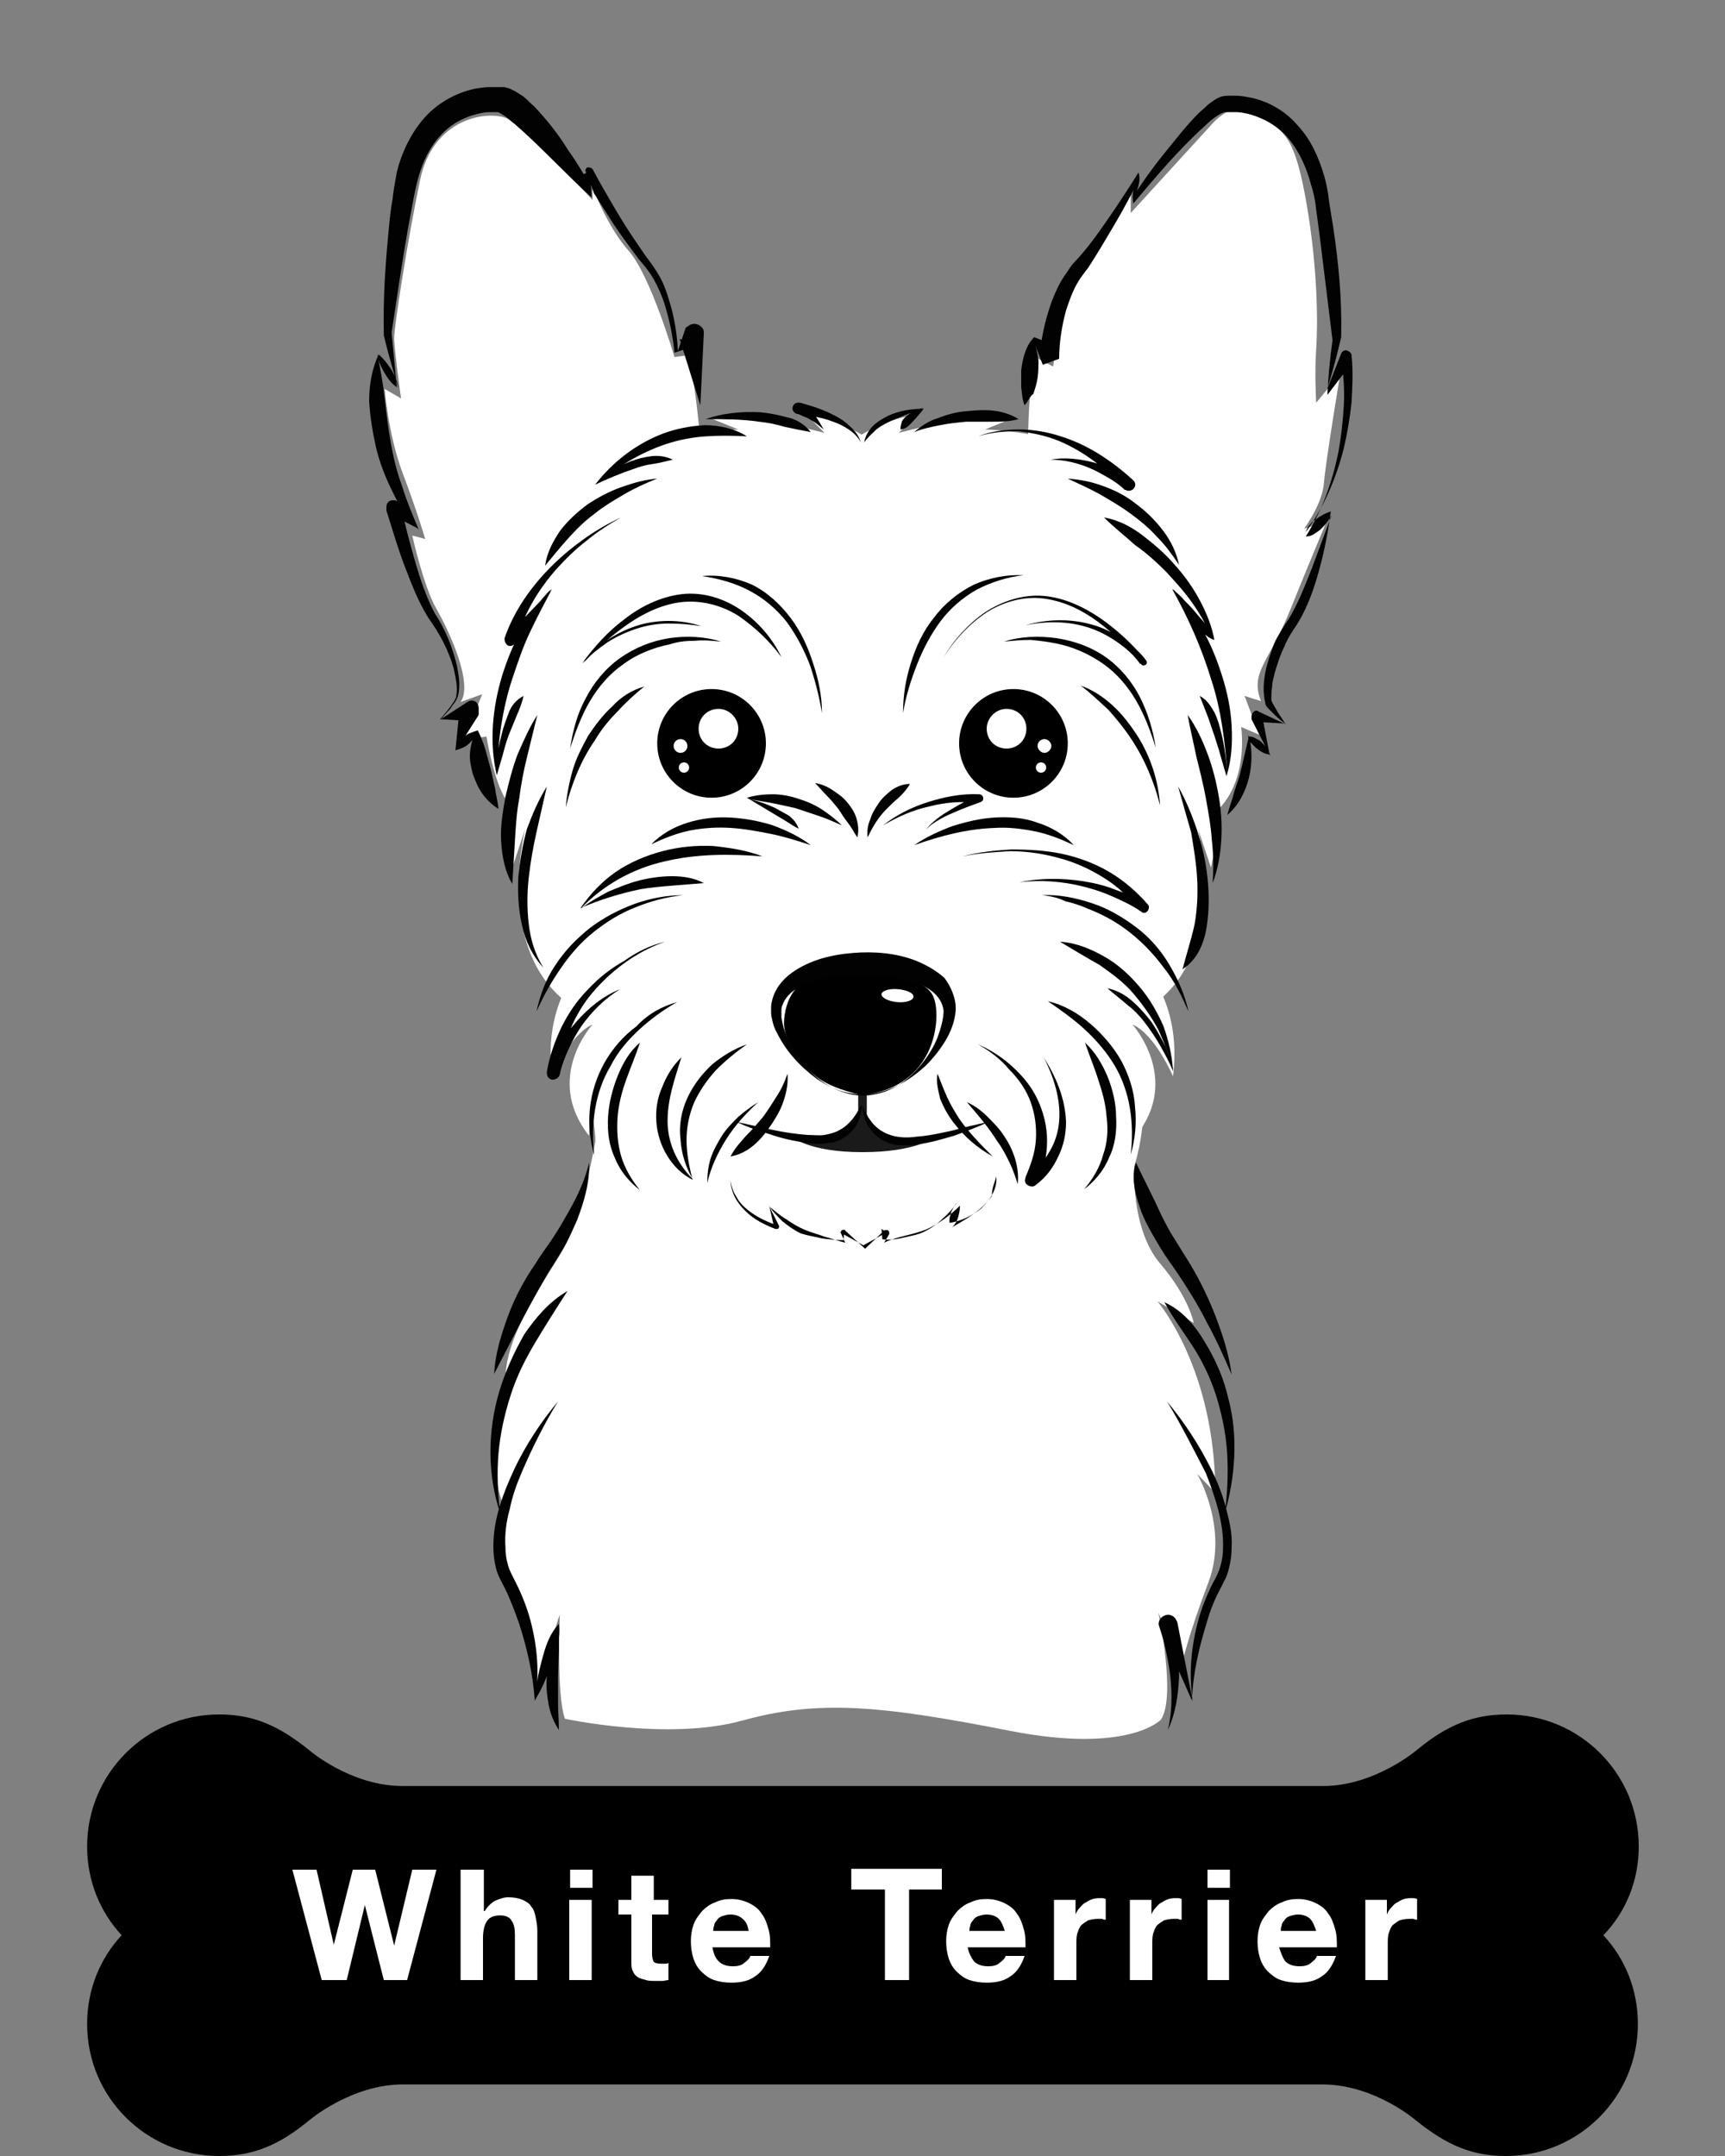
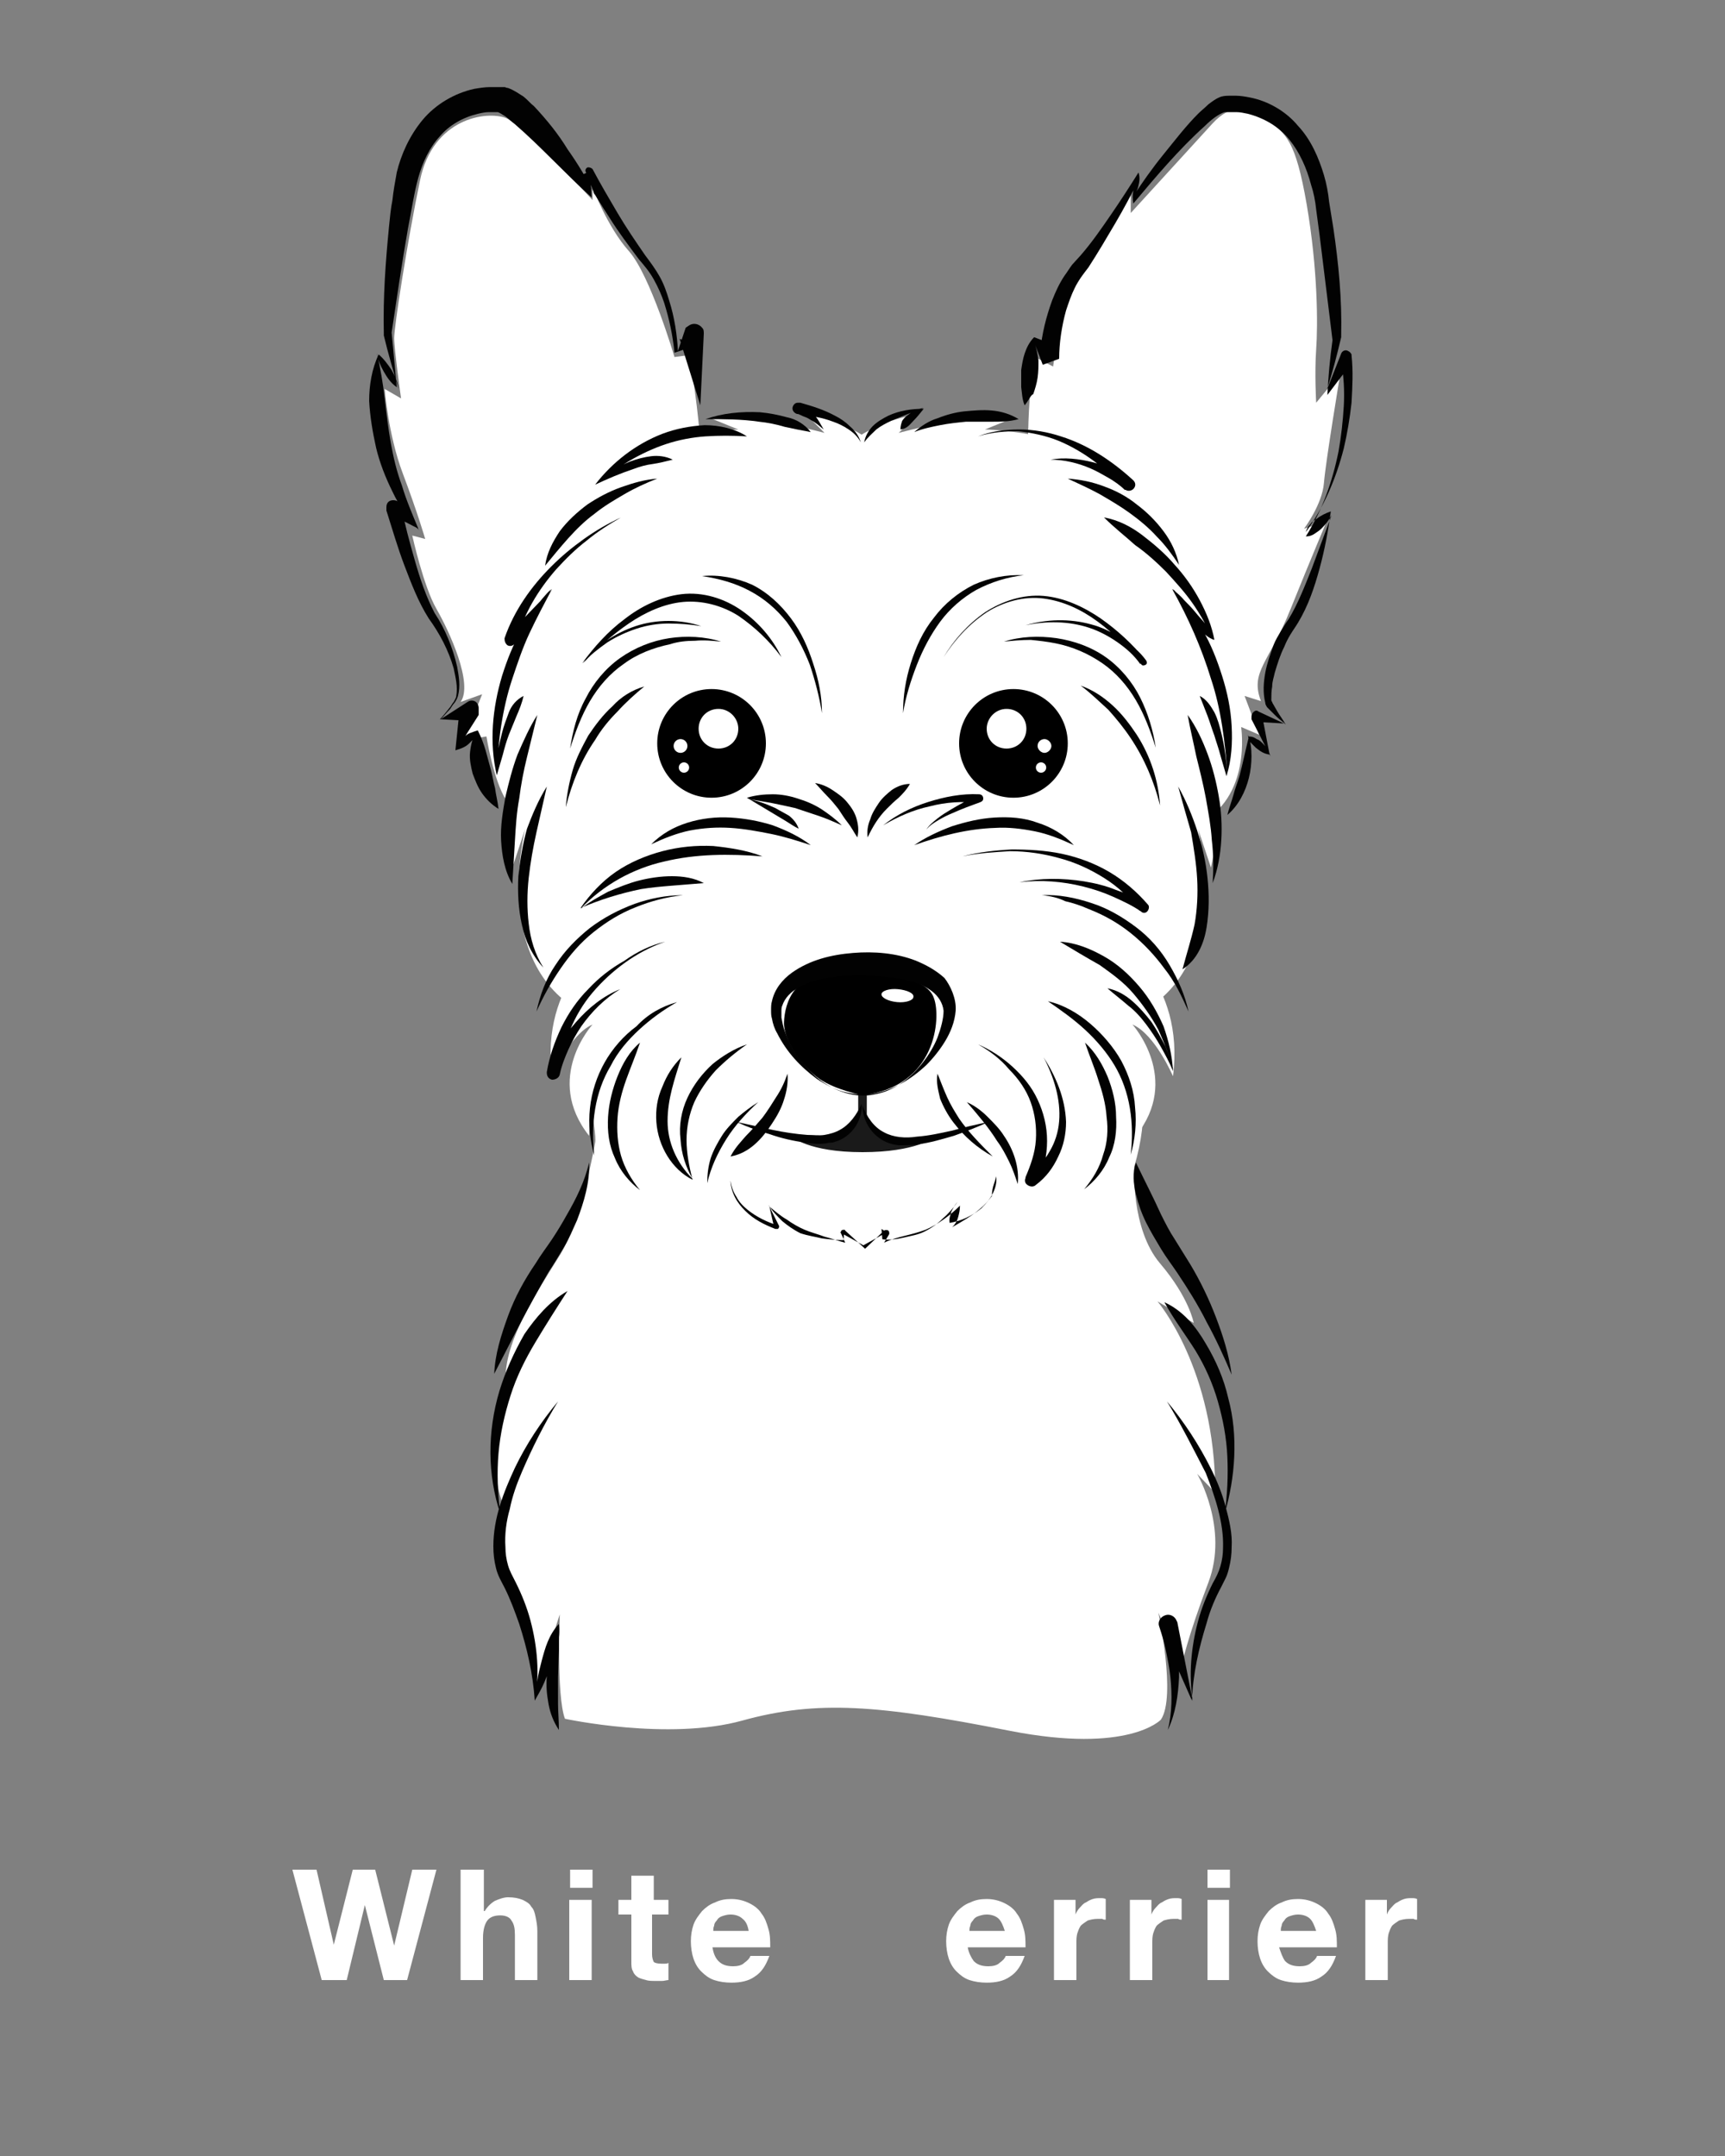
<svg xmlns="http://www.w3.org/2000/svg" version="1.1" id="Layer_1" x="0px" y="0px" viewBox="0 0 200 250" style="enable-background:new 0 0 200 250;" xml:space="preserve">
  <rect x="0" y="0" width="200" height="250" fill="#808080" stroke="none" />
  <style type="text/css">
	.st0{fill:#FFFFFF;}
	.st1{fill:#1A1A1A;}
	.st2{fill:#020202;}
</style>
  <g>
    <g>
      <g>
        <path class="st0" d="M65.5,199.3c-1-2.7-0.6-12.1-0.6-12.1l-2.8,8.7c0,0-0.2-8.5-2.5-12.4c-2.4-3.9-1-8.4-1-8.4     c-2.7-5.7,0.1-14.4,0.1-14.4c-0.7-4.6,3.7-11.1,6.3-15.3c2.5-4.2,4-12.9,4-12.9c0.3-1.3-1.8-8.2,1-13.8h58.2     c0,0,6.9,4.5,3.3,16.6c0,0-0.4,7.2,3,11.2s3.9,6.9,3.9,6.9l-4.2-2.5c0,0,6.7,7.8,6.7,22.2l-2.1-2.2c0,0,3.7,6.3,1.3,12.6     s-3.1,9.6-3.1,9.6l-2.7-6.1c0,0,2.1,9.7,0.3,12.4c0,0-3.7,4-17.5,1.3c-15.2-3-22.3-3.6-31-1.2C77.5,201.9,65.5,199.3,65.5,199.3z     " />
        <g>
          <path class="st0" d="M119.2,50.9c0,0,0-5.7,0.8-9.5l2.1,1.1c0,0,0.8-6.1,2.6-9.3c1.9-3.2,6.4-10.6,6.4-10.6v2.1      c0,0,7.4-8.1,9.5-10.4s4.3-2.1,6.4-0.4c2.1,1.7,3.2,2.3,4.5,9.8c1.3,7.6,1.3,14,1.1,16.8s0,6.2,0,6.2l2.8-3.4      c0,0-1.7,10.2-1.9,12.7s-2.3,5.3-2.3,5.3l2.6-0.8c0,0-1.7,4-4.2,10.2s-4.7,7.2-3.4,10.6l-1.9-0.6l1.7,4.5l-2.1-0.9      c0,0,1.3,8.3-5.1,11.3L119.2,50.9z" />
          <path class="st0" d="M81.2,51.2c0,0-0.6-7.6-1.5-10l-1.5,0.2c0,0-2.8-9.5-5.3-12.3s-4.2-7.4-4.2-7.4v1.5c0,0-7.8-8.5-10-9.5      c-2.3-0.9-8.5,0-10,7.2s-3,17-3,18.3s0.8,7,0.8,7l-1.9-1.1c0,0,0.4,5.3,2.1,9.8c1.7,4.5,2.6,7.6,2.6,7.6l-1.5-0.4      c0,0,1.3,5.9,2.8,8.5s4.3,8.7,2.8,10.8l2.5-0.9l-2.1,5.3l2.6-0.4c0,0,0.8,5.1,2.3,7.4s5.3,6.8,5.3,6.8L81.2,51.2z" />
          <path class="st0" d="M83.7,126c0,0-1.9,11.8,5.8,15.5l-0.7-2.5c0,0,3.7,3.6,8.7,4.2l-0.7-2l3.1,2.6l3.1-2.4l-0.4,1.5      c0,0,4.7-0.3,8.4-3.8l-0.4,1.9c0,0,6.3-1.2,5.6-15.5L83.7,126z" />
          <path class="st0" d="M137.6,71.5l3.2,2.5c-1.7-5.1-11.2-12.9-11.2-12.9l6.8,3.6c-2.6-8.9-14.6-11.3-14.6-11.3      c3.2-0.6,6.4,1.1,6.4,1.1c-3.6-4.5-14-4.7-14-4.7l3.2-1.3c-4.2-0.8-13.2,1.7-13.2,1.7l2.1-2.1c-3.4,0.4-6.4,2.3-6.4,2.3      s-3-1.9-6.4-2.3l2.1,2.1c0,0-9.1-2.5-13.2-1.7l3.2,1.3c0,0-10.4,0.2-14,4.7c0,0,3.2-1.7,6.4-1.1c0,0-11.9,2.5-14.6,11.3l6.8-3.6      c0,0-9.5,7.8-11.2,12.9l3.2-2.5c0,0-4.9,11.5-4.5,17l3.6-6.6c0,0-3.8,10.4-1.9,18.7l1.5-4.5c0,0-4.2,16.1,7.2,21.6H100h31.7      c11.3-5.5,7.2-21.6,7.2-21.6l1.5,4.5c1.9-8.3-1.9-18.7-1.9-18.7l3.6,6.6C142.5,83,137.6,71.5,137.6,71.5z" />
          <path class="st0" d="M129.6,108.9c3.4,1.3,7.2,5.9,7.2,5.9c-5.3-12.3-17.2-12.7-17.2-12.7c6.4-1.1,12.7,2.6,12.7,2.6      c-5.3-7.9-18.7-6.1-18.7-6.1c3.2-1.9,9.8-1.7,9.8-1.7c-7-5.9-16.8-0.4-16.8-0.4c1.3-2.5,6.4-4.2,6.4-4.2      c-4.9-0.4-9.6,2.3-9.6,2.3l2.8-3c-3.8,1.3-6.2,5.5-6.2,5.5s-2.4-4.2-6.2-5.5l2.8,3c0,0-4.7-2.6-9.6-2.3c0,0,5.1,1.7,6.4,4.2      c0,0-9.8-5.5-16.8,0.4c0,0,6.6-0.2,9.8,1.7c0,0-13.4-1.9-18.7,6.1c0,0,6.2-3.8,12.7-2.6c0,0-11.9,0.4-17.2,12.7      c0,0,3.8-4.5,7.2-5.9c0,0-7.8,4.9-6.4,15.9c0,0,2.1-4.9,4.7-6c0,0-5.7,6.2-0.4,12.9c0,0,0-7.2,4.3-9.8c0,0-5.3,11,1.1,15.3      c0,0-2.1-7.8,2.1-11.7c0,0-3.6,6.4,1.7,9.8c0,0-1.9-5.5,0.9-8.5c0,0-2.3,7.2,1.7,10c0,0,0.6-3.8,1.9-5.1c0,0-0.6,3.2,0,4.3      c0,0,7.6-3.4,9.1-9.5c0,0-1.5,6.6-2.8,7.6c0,0,9-7.6,11.7-7.1c2.6-0.6,11.7,7.1,11.7,7.1c-1.3-0.9-2.8-7.6-2.8-7.6      c1.5,6.1,9.1,9.5,9.1,9.5c0.6-1.1,0-4.3,0-4.3c1.3,1.3,1.9,5.1,1.9,5.1c4-2.8,1.7-10,1.7-10c2.8,3,0.9,8.5,0.9,8.5      c5.3-3.4,1.7-9.8,1.7-9.8c4.2,4,2.1,11.7,2.1,11.7c6.4-4.3,1.1-15.3,1.1-15.3c4.3,2.6,4.3,9.8,4.3,9.8      c5.3-6.6-0.4-12.9-0.4-12.9c2.6,1.1,4.7,6,4.7,6C137.4,113.8,129.6,108.9,129.6,108.9z" />
          <path class="st1" d="M99.5,126.9v2.5c0,0-1.5,4.1-7.7,2.4c0,0,1.9,1.8,8.2,1.8c6.2,0,8.3-1.7,8.3-1.7s-5.7,2.1-7.8-2.4v-2.7      L99.5,126.9z" />
          <path d="M100,127c0,0-3.1-0.6-5-1.9s-4.2-4.4-4.1-6.6s1.1-5.9,6.8-5.8c5.7,0.1,9.9,0.8,10.6,3.1C109.1,118,108.6,126,100,127z" />
          <path class="st0" d="M105.9,115.6c0,0.4-0.9,0.7-1.9,0.6s-1.8-0.5-1.8-0.9s0.9-0.7,1.9-0.6C105.2,114.8,106,115.2,105.9,115.6z" />
        </g>
      </g>
      <g>
        <g>
          <g>
            <circle cx="82.5" cy="86.2" r="6.3" />
            <path class="st0" d="M85.6,84.5c0,1.3-1,2.3-2.3,2.3s-2.3-1-2.3-2.3s1-2.3,2.3-2.3S85.6,83.3,85.6,84.5z" />
            <circle class="st0" cx="78.9" cy="86.5" r="0.8" />
            <circle class="st0" cx="79.3" cy="89" r="0.6" />
          </g>
          <g>
            <path class="st2" d="M110.8,117.2c-0.1,1.3-0.6,2.5-1.2,3.5s-1.4,2-2.2,2.8c-1.7,1.6-3.8,2.9-6.1,3.3c-1.1,0.2-2.3,0.1-3.5-0.2       c-1.1-0.3-2.2-0.9-3.1-1.5c-1.9-1.4-3.5-3.1-4.6-5.3c-0.3-0.5-0.5-1.1-0.6-1.7c-0.1-0.3-0.1-0.6-0.1-1c0-0.3,0-0.7,0.1-1       c0.3-1.4,1.2-2.5,2.3-3.3c2.1-1.5,4.6-2.1,7.1-2.3c2.4-0.2,5,0,7.3,0.9c1.2,0.5,2.3,1.1,3.3,2       C110.2,114.3,110.9,115.8,110.8,117.2L110.8,117.2z M109.4,117.2c-0.1-0.9-0.6-1.7-1.4-2.3c-0.8-0.6-1.8-1-2.8-1.2       c-1-0.3-2.1-0.4-3.2-0.5c-0.5,0-1.1-0.1-1.6-0.1h-0.8c-0.3,0-0.5,0-0.8,0c-2.2,0.1-4.4,0.4-6.2,1.4c-0.9,0.5-1.6,1.2-1.9,2.1       c-0.1,0.2-0.1,0.4-0.1,0.7c0,0.2,0,0.5,0,0.7c0.1,0.5,0.2,1.1,0.4,1.6c0.4,1.1,0.9,2.1,1.6,3s1.4,1.8,2.3,2.5       c1.8,1.4,4.2,2.3,6.5,1.8c2.3-0.4,4.2-1.9,5.6-3.7c0.7-0.9,1.3-1.9,1.7-2.9C109.1,119.2,109.4,118.1,109.4,117.2L109.4,117.2z" />
            <path class="st2" d="M97.6,95.7c-0.9-0.4-1.8-0.8-2.7-1.1c-0.9-0.3-1.8-0.6-2.7-0.9c-0.9-0.2-1.8-0.4-2.8-0.6l-2.9-0.5l0,0l0,0       c1.2,0.2,2.3,0.6,3.4,1.1c0.5,0.3,1.1,0.6,1.6,0.9c0.5,0.4,0.9,0.9,1.1,1.5l0,0l0,0c-0.6-0.3-1-0.6-1.5-0.9s-1-0.6-1.5-0.9       c-1-0.6-2-1.2-3-1.8l0,0l0,0l0,0c1-0.3,2-0.4,3-0.4s2,0.2,2.9,0.5c1,0.3,1.9,0.7,2.7,1.2C96.1,94.4,96.9,95,97.6,95.7       L97.6,95.7L97.6,95.7z" />
            <path class="st2" d="M94,98c-1.5-0.5-3.1-1-4.6-1.3s-3.1-0.6-4.7-0.7s-3.1,0-4.7,0.3c-1.5,0.3-3,0.9-4.5,1.6l0,0l0,0       c1.2-1.2,2.6-2,4.2-2.5s3.3-0.7,5-0.6s3.3,0.4,4.9,0.9C91.2,96.3,92.7,97,94,98L94,98L94,98z" />
            <path class="st2" d="M88.4,99.3C84.5,99,80.7,99,77,99.9c-1.8,0.4-3.6,1.1-5.2,2s-3.2,2.1-4.5,3.5l0,0l0,0c1-0.8,2.1-1.4,3.2-2       c1.2-0.5,2.4-1,3.6-1.3s2.5-0.5,3.8-0.5s2.6,0.2,3.7,0.8l0,0l0,0c-1.3,0.1-2.5,0.2-3.7,0.3c-1.2,0.1-2.4,0.2-3.6,0.4       c-2.4,0.5-4.7,1.2-7,2.2l0,0l0,0l0,0c1.1-1.6,2.5-3.1,4.1-4.2s3.5-1.9,5.4-2.4s3.9-0.7,5.9-0.6C84.6,98.3,86.6,98.6,88.4,99.3       L88.4,99.3L88.4,99.3z" />
            <path class="st2" d="M79.2,103.8c-1.9,0.2-3.8,0.7-5.5,1.4c-1.8,0.7-3.4,1.7-4.9,2.9c-1.5,1.2-2.7,2.6-3.8,4.2       c-1.1,1.6-2,3.2-2.8,5l0,0l0,0c0.4-1.9,1.1-3.8,2.2-5.4c1.1-1.7,2.5-3.1,4-4.3c1.6-1.2,3.3-2.1,5.2-2.8       C75.3,104.2,77.2,103.8,79.2,103.8L79.2,103.8L79.2,103.8z" />
            <path class="st2" d="M77.1,109.2c-1.7,0.6-3.2,1.4-4.6,2.4s-2.7,2.2-3.8,3.5c-2.2,2.6-3.5,5.9-3.8,9.3l0,0l-1.4-0.3       c0.4-1.1,0.9-2,1.4-3c0.5-0.9,1.2-1.8,1.9-2.6c1.4-1.6,3.1-3,5.1-3.8l0,0l0,0c-1.8,1.1-3.3,2.6-4.5,4.3       c-0.6,0.9-1.1,1.8-1.5,2.7c-0.4,0.9-0.8,1.9-1,2.9c-0.1,0.4-0.5,0.6-0.9,0.6c-0.4-0.1-0.6-0.4-0.6-0.8v-0.1l0,0       c0.3-1.8,0.9-3.5,1.7-5.2c0.8-1.6,1.8-3.1,3.1-4.4c1.2-1.3,2.6-2.4,4.2-3.3C73.8,110.4,75.4,109.6,77.1,109.2L77.1,109.2       L77.1,109.2z" />
            <path class="st2" d="M78.5,116.2c-1.6,0.9-3.1,2-4.4,3.2s-2.5,2.6-3.3,4.2c-0.9,1.5-1.5,3.2-1.8,5s-0.3,3.6-0.1,5.4l0,0l0,0       c-0.5-1.8-0.7-3.6-0.5-5.5c0.2-1.9,0.8-3.7,1.7-5.3c0.9-1.6,2.2-3.1,3.7-4.2C75.1,117.6,76.7,116.7,78.5,116.2       C78.5,116.1,78.5,116.1,78.5,116.2C78.5,116.1,78.5,116.2,78.5,116.2z" />
            <path class="st2" d="M86.6,121.1c-1.3,0.9-2.5,1.9-3.6,3c-1,1.1-1.9,2.4-2.5,3.7c-0.6,1.4-0.9,2.9-0.9,4.4s0.3,3.1,0.7,4.6l0,0       l0,0l0,0c-2.4-1.2-4-3.9-4.2-6.7c-0.1-1.4,0.1-2.8,0.7-4.1c0.5-1.3,1.2-2.4,2.2-3.4l0,0l0,0c-0.4,1.3-0.8,2.5-1.1,3.7       c-0.3,1.2-0.5,2.4-0.5,3.7c0,2.4,1,4.8,2.9,6.7l0,0l0,0c-0.8-1.4-1.3-2.9-1.4-4.6c-0.2-1.6,0.1-3.3,0.8-4.8       c0.7-1.5,1.7-2.8,2.9-3.9C83.7,122.5,85.1,121.6,86.6,121.1L86.6,121.1L86.6,121.1z" />
            <path class="st2" d="M91.3,124.5c0.1,1-0.1,2.1-0.4,3c-0.3,1-0.8,1.9-1.4,2.8c-0.6,0.9-1.2,1.7-2,2.4s-1.7,1.2-2.8,1.4l0,0l0,0       c0.5-1,1.2-1.7,1.8-2.4c0.7-0.7,1.3-1.4,1.9-2.1c0.6-0.8,1.1-1.6,1.6-2.4C90.6,126.3,91,125.4,91.3,124.5L91.3,124.5       L91.3,124.5z" />
            <path class="st2" d="M87.9,127.8c-1.4,1.3-2.7,2.7-3.7,4.3s-1.8,3.3-2.2,5.1l0,0l0,0c0-1,0.1-1.9,0.4-2.9       c0.3-0.9,0.8-1.8,1.3-2.6s1.2-1.5,1.9-2.2C86.3,128.9,87.1,128.3,87.9,127.8L87.9,127.8L87.9,127.8z" />
            <path class="st2" d="M74.2,120.9c-0.5,1.5-1.1,2.9-1.6,4.3s-0.9,2.9-1,4.4s0,3,0.4,4.4s1.2,2.8,2.2,4l0,0l0,0       c-1.2-0.9-2.3-2.2-2.9-3.7c-0.7-1.5-0.9-3.1-0.8-4.8c0.1-1.6,0.5-3.2,1.1-4.7C72.2,123.3,73,121.9,74.2,120.9L74.2,120.9       L74.2,120.9z" />
            <path class="st2" d="M99.4,97.1c-0.4-0.6-0.7-1.2-1.1-1.7s-0.7-1-1.1-1.6c-0.4-0.5-0.8-1-1.3-1.5s-0.9-1-1.4-1.5l0,0l0,0       c0.7,0.1,1.4,0.4,2,0.8s1.2,0.8,1.7,1.4s0.9,1.2,1.1,1.9C99.5,95.6,99.6,96.3,99.4,97.1L99.4,97.1L99.4,97.1z" />
            <path class="st2" d="M95.3,82.7c-0.3-1.9-0.8-3.8-1.4-5.6c-0.7-1.8-1.6-3.5-2.7-5c-1.2-1.5-2.6-2.7-4.3-3.6       c-1.7-0.9-3.5-1.4-5.5-1.7l0,0l0,0c1.9-0.2,4,0.2,5.8,1c1.8,0.9,3.3,2.3,4.5,3.9s2,3.4,2.6,5.3C94.9,78.8,95.3,80.7,95.3,82.7       L95.3,82.7L95.3,82.7z" />
            <path class="st2" d="M90.6,76.2c-1.4-1.9-3.1-3.5-5-4.8c-1.9-1.2-4.2-1.8-6.4-1.6C77,70,74.8,71,72.9,72.3s-3.7,2.9-5.3,4.6       l0,0l0,0l0,0c0.7-1,1.7-1.9,2.7-2.6s2.2-1.3,3.4-1.7c1.2-0.4,2.5-0.6,3.8-0.6s2.6,0.2,3.8,0.6l0,0l0,0       c-1.3-0.2-2.5-0.3-3.8-0.3c-1.2,0-2.5,0.2-3.7,0.6s-2.3,0.9-3.4,1.6c-1,0.7-2,1.5-2.9,2.4l0,0l0,0c1.4-1.9,3-3.7,4.9-5.1       c1.9-1.5,4.2-2.6,6.6-2.9c2.5-0.3,5,0.5,7,1.9C88,72.2,89.6,74.1,90.6,76.2L90.6,76.2L90.6,76.2z" />
            <path class="st2" d="M83.6,74.4c-1-0.1-2-0.2-3-0.1c-1,0-2,0.1-2.9,0.4c-1.9,0.4-3.8,1.1-5.4,2.3c-1.6,1.1-2.9,2.6-3.9,4.3       c-1,1.7-1.7,3.6-2.3,5.5l0,0l0,0c0.3-2,0.8-4,1.8-5.8c0.9-1.8,2.3-3.5,4-4.7s3.7-2,5.7-2.3C79.6,73.7,81.7,73.8,83.6,74.4       C83.7,74.4,83.7,74.4,83.6,74.4C83.7,74.4,83.7,74.4,83.6,74.4z" />
            <path class="st2" d="M74.7,79.6c-1.1,0.9-2.2,1.9-3.1,2.9c-1,1-1.9,2.1-2.6,3.3c-1.6,2.3-2.7,5-3.4,7.8l0,0l0,0       c0.1-1.4,0.4-2.9,0.8-4.3s1.1-2.7,1.8-4c0.8-1.2,1.7-2.4,2.8-3.4C72,80.8,73.3,80,74.7,79.6C74.7,79.5,74.7,79.5,74.7,79.6       C74.7,79.5,74.7,79.6,74.7,79.6z" />
            <path class="st2" d="M99.8,51.3c-0.3-0.6-0.8-1.1-1.4-1.5s-1.2-0.7-1.8-0.9c-1.3-0.5-2.6-0.7-3.9-0.8l0,0l0.4-1.3       c0.3,0.2,0.5,0.5,0.8,0.7c0.2,0.2,0.4,0.5,0.6,0.7c0.4,0.5,0.7,1.1,1,1.6l0,0l0,0C95,49.4,94.6,49,94,48.7       c-0.3-0.2-0.5-0.3-0.8-0.4c-0.3-0.1-0.5-0.3-0.8-0.3c-0.3-0.1-0.6-0.4-0.5-0.8c0.1-0.3,0.3-0.5,0.6-0.5h0.3l0,0       c1.4,0.4,2.7,0.8,4,1.5c0.6,0.3,1.2,0.7,1.7,1.2C99.2,50,99.6,50.6,99.8,51.3L99.8,51.3L99.8,51.3z" />
            <path class="st2" d="M94,50.1c-1.1-0.2-2.1-0.4-3-0.6c-1-0.3-2-0.5-3-0.6c-2-0.3-4.1-0.3-6.2-0.3l0,0l0,0       c2-0.7,4.1-0.9,6.3-0.8c1.1,0.1,2.1,0.3,3.2,0.6C92.3,48.6,93.3,49.2,94,50.1L94,50.1L94,50.1z" />
            <path class="st2" d="M86.6,50.6c-1.7-0.1-3.2-0.1-4.8,0c-1.5,0.1-3.1,0.4-4.6,0.9c-3,1-5.7,2.7-8.2,4.7l0,0l0,0       c0.6-0.6,1.2-1.1,1.9-1.6c0.7-0.4,1.4-0.8,2.2-1.1c0.8-0.3,1.6-0.5,2.4-0.6s1.7,0,2.5,0.4l0,0l0,0c-0.8,0.2-1.6,0.4-2.3,0.5       c-0.8,0.1-1.5,0.3-2.3,0.6c-1.5,0.5-2.9,1.1-4.4,1.8l0,0l0,0l0,0c2-2.6,4.7-4.7,7.8-5.9c1.6-0.6,3.2-0.9,4.9-1       C83.4,49.3,85.2,49.7,86.6,50.6L86.6,50.6L86.6,50.6z" />
            <path class="st2" d="M76.2,55.5c-1.3,0.5-2.6,1.1-3.8,1.8c-1.2,0.7-2.4,1.4-3.5,2.3c-1.1,0.8-2.1,1.8-3,2.8s-1.8,2.1-2.7,3.2       l0,0l0,0c0.2-1.5,0.9-2.8,1.7-4c0.9-1.2,2-2.2,3.2-3.1c1.2-0.8,2.5-1.5,3.9-2C73.4,56,74.8,55.6,76.2,55.5L76.2,55.5L76.2,55.5       z" />
            <path class="st2" d="M72,60c-1.4,0.8-2.8,1.7-4,2.7c-1.3,1-2.4,2.1-3.5,3.3c-2.1,2.4-3.8,5.2-4.6,8.3l0,0l-1.1-0.6l5.2-5.4l0,0       l0,0c-0.9,1.7-1.8,3.4-2.6,5.1s-1.4,3.5-2,5.3s-1,3.6-1.3,5.5s-0.4,3.8-0.5,5.7l0,0l0,0c0-0.8,0-1.7,0.1-2.5s0.3-1.6,0.5-2.4       s0.5-1.6,0.8-2.4s0.9-1.5,1.7-1.9l0,0l0,0c-0.2,0.9-0.5,1.6-0.8,2.3c-0.3,0.7-0.6,1.5-0.9,2.2c-0.3,0.8-0.5,1.5-0.7,2.3       l-0.7,2.4l0,0l0,0l0,0c-0.9-3.8-0.5-7.8,0.6-11.5c0.6-1.9,1.3-3.7,2.3-5.4c0.9-1.7,2-3.3,3.4-4.7l0,0l-4.2,6.3       c-0.2,0.3-0.6,0.4-0.9,0.2c-0.2-0.2-0.3-0.4-0.3-0.7V74l0,0c1.1-3.2,3.1-6,5.4-8.3c1.2-1.2,2.4-2.2,3.8-3.2       C69.1,61.5,70.5,60.7,72,60L72,60L72,60z" />
            <path class="st2" d="M62.3,82.9c-0.4,1.6-0.8,3.3-1.2,4.9s-0.7,3.2-0.9,4.8c-0.3,1.6-0.4,3.2-0.5,4.9l-0.3,5l0,0l0,0       c-0.9-1.5-1.2-3.3-1.3-5s0.2-3.4,0.5-5.1c0.4-1.7,0.8-3.3,1.4-4.9C60.7,85.9,61.4,84.3,62.3,82.9L62.3,82.9L62.3,82.9z" />
            <path class="st2" d="M63.4,91.2l-1.2,5.3c-0.4,1.8-0.7,3.5-0.9,5.3s-0.2,3.6,0,5.3c0.2,1.8,0.7,3.5,1.7,5.1l0,0l0,0       c-1.3-1.4-2.1-3.1-2.5-5c-0.4-1.8-0.5-3.7-0.4-5.6c0.2-1.9,0.5-3.7,1-5.5C61.7,94.5,62.4,92.8,63.4,91.2L63.4,91.2L63.4,91.2z" />
            <path class="st2" d="M81.2,47l-2.4-7.7l2.1,0.7l0,0l-2.7,0.9l0,0l0,0l0,0l0,0c-0.2-2-0.6-3.9-1.2-5.8c-0.3-0.9-0.7-1.8-1.2-2.7       s-1.1-1.6-1.7-2.3c-1.2-1.6-2.4-3.2-3.4-4.8c-1.1-1.7-2.1-3.3-3.1-5.1l0.8-0.3l0,0l0.2,3l0,0l0,0l0,0c-3.1-2.8-5.9-5.9-8.9-8.5       c-0.4-0.3-0.7-0.6-1.1-0.9c-0.3-0.2-0.8-0.5-0.9-0.5l0,0l0,0h-0.1h-0.3c-0.2,0-0.4,0-0.6,0c-0.4,0-0.9,0.1-1.3,0.2       c-1.7,0.4-3.3,1.3-4.4,2.6c-1.2,1.3-2,3-2.5,4.8s-0.8,3.9-1.2,5.9c-0.7,4-1.3,8.1-1.9,12.1v-0.1c0.2,2.1,0.4,4.3,0.6,6.4l0,0       l0,0l0,0c-0.7-0.5-1.1-1.1-1.5-1.8s-0.7-1.4-0.8-2.2l0,0l0,0c0.4,1.8,0.7,3.5,0.9,5.3c0.2,1.7,0.4,3.4,0.7,5.1       c0.3,1.7,0.7,3.4,1.3,5c0.5,1.7,1.2,3.3,1.9,5l0,0l0,0l0,0L45,59.5l1.5-0.9l0,0c0.4,2.1,1,4.3,1.6,6.4s1.3,4.2,2.3,6.1       c1.2,1.8,2.1,4,2.6,6.2c0.2,1.1,0.4,2.2,0.1,3.4c-0.1,0.3-0.2,0.5-0.4,0.8c-0.2,0.2-0.3,0.4-0.5,0.7c-0.4,0.4-0.7,0.8-1.1,1.2       l0,0l0,0l3.1-2c0.4-0.3,1-0.2,1.2,0.3c0.1,0.2,0.1,0.3,0.1,0.5v0.7l0,0L52.9,87l0,0l0,0c0.2-0.6,0.5-1.1,0.9-1.5       c0.2-0.2,0.4-0.4,0.7-0.5s0.5-0.2,0.9-0.3l0,0l0,0l0,0l0,0c0.4,0.8,0.7,1.6,0.9,2.3c0.2,0.7,0.4,1.5,0.6,2.2       c0.2,0.7,0.3,1.5,0.5,2.2c0.1,0.8,0.3,1.5,0.4,2.4l0,0l0,0c-0.8-0.5-1.4-1.1-1.9-1.8c-0.5-0.7-0.8-1.5-1.1-2.3       c-0.2-0.8-0.4-1.7-0.3-2.5c0.1-0.9,0.3-1.7,0.8-2.5l0,0l0,0c-0.1,0.4-0.2,0.6-0.3,0.9c-0.2,0.2-0.4,0.4-0.6,0.6       c-0.4,0.4-0.9,0.6-1.6,0.8l0,0l0,0l0,0l0.5-4.9l0,0l1.4,1.5L51,83.4l0,0l0,0l0,0c0.4-0.4,0.7-0.8,1.1-1.3       c0.2-0.2,0.3-0.5,0.5-0.7c0.1-0.2,0.3-0.5,0.3-0.7c0.2-1.1-0.1-2.2-0.3-3.2c-0.6-2.1-1.6-4-2.9-5.8c-1.2-1.9-2-4-2.8-6.1       s-1.4-4.2-2.1-6.4l0,0v-0.4c0-0.5,0.3-0.8,0.8-0.8c0.3,0,0.5,0.1,0.7,0.3l2.3,3.2l0,0l0,0c-1.3-1.3-2.3-2.8-3.1-4.5       c-0.8-1.6-1.5-3.4-1.9-5.1c-0.4-1.8-0.7-3.6-0.8-5.4c0-1.8,0.3-3.7,1.1-5.4l0,0l0,0l0,0c0.6,0.5,1.1,1.2,1.5,1.8       c0.4,0.7,0.7,1.4,0.8,2.2l0,0l0,0C45.6,43,45,41,44.5,38.9c0,0,0,0,0-0.1v-0.1c-0.1-4.2,0.2-8.3,0.6-12.4       c0.1-1,0.2-2.1,0.4-3.1c0.1-1,0.3-2.1,0.5-3.2c0.5-2.1,1.5-4.3,3-6.1s3.7-3.1,6-3.6c0.6-0.1,1.2-0.2,1.8-0.2c0.3,0,0.6,0,0.9,0       h0.5h0.1h0.2c0.1,0,0.2,0.1,0.4,0.1c0.8,0.3,1.3,0.7,1.8,1c0.5,0.4,0.8,0.8,1.2,1.1c1.5,1.6,2.8,3.2,3.9,5       c1.2,1.7,2.3,3.5,3.2,5.4l0,0l0,0l-1.1-2.8l0,0l0,0c-0.1-0.2,0.1-0.5,0.3-0.5c0.2,0,0.4,0.1,0.5,0.2c0.9,1.7,1.9,3.4,2.9,5.1       s2.1,3.3,3.2,4.9c0.6,0.8,1.2,1.6,1.7,2.5c0.5,0.9,0.8,1.8,1.1,2.8c0.6,1.9,0.9,3.9,1,5.8l0,0l0,0l0.9-2.7l0,0l0.3-0.2       c0.5-0.4,1.2-0.3,1.6,0.2c0.2,0.2,0.2,0.4,0.2,0.7L81.2,47L81.2,47L81.2,47z" />
            <path class="st2" d="M85.4,130.1c1.4,0.3,2.8,0.6,4.1,0.9c1.4,0.3,2.8,0.5,4.1,0.6c0.7,0,1.4,0.1,2,0s1.3-0.3,1.8-0.6       c1.1-0.6,1.9-1.7,2.5-3l0,0l0,0c0.1,1.4-0.6,3-2,3.9c-0.3,0.2-0.7,0.4-1.1,0.5c-0.2,0.1-0.4,0.1-0.6,0.1s-0.4,0.1-0.6,0.1       c-0.8,0.1-1.5,0-2.2-0.1c-1.4-0.2-2.8-0.5-4.2-1C88.1,131.2,86.7,130.7,85.4,130.1L85.4,130.1L85.4,130.1z" />
            <path class="st2" d="M114.6,130.1c-1.3,0.6-2.6,1.1-4,1.6c-1.4,0.4-2.7,0.8-4.2,1c-0.7,0.1-1.5,0.1-2.2,0.1       c-0.8-0.1-1.5-0.3-2.2-0.8c-1.3-0.9-2-2.4-2-3.8l0,0l0,0c0.5,1.3,1.3,2.5,2.5,3.1c1.1,0.6,2.5,0.7,3.8,0.5       c1.4-0.1,2.7-0.4,4.1-0.7C111.8,130.7,113.2,130.4,114.6,130.1L114.6,130.1L114.6,130.1z" />
            <path class="st2" d="M115.5,136.4c0.1,0.7-0.1,1.4-0.4,2s-0.8,1.2-1.3,1.7c-1.1,0.9-2.4,1.5-3.7,1.7l0,0l0,0l0,0l0,0       c-0.1-0.5,0.1-0.9,0.2-1.3c0.2-0.4,0.4-0.8,0.7-1.1l0,0l0,0c-0.5,0.7-1,1.3-1.7,1.9c-0.6,0.6-1.3,1.1-2.1,1.5       c-0.8,0.4-1.6,0.5-2.4,0.7s-1.7,0.3-2.5,0.2l0,0l0,0l0,0l-0.1-1.2l0,0l0.6,0.4l-2.7,1.5l0,0l-2.7-1.5l0.5-0.3l0,0l-0.1,1.2l0,0       l0,0l0,0c-0.8,0-1.7-0.1-2.5-0.2c-0.8-0.2-1.6-0.3-2.5-0.6c-0.8-0.4-1.5-0.9-2.1-1.4c-0.6-0.6-1.2-1.2-1.6-1.9l0,0l0,0l1.2,2.4       c0.1,0.1,0,0.3-0.1,0.4c-0.1,0-0.1,0-0.2,0h-0.1l0,0c-1.3-0.5-2.5-1.1-3.5-2.1c-0.5-0.5-0.9-1-1.2-1.6       c-0.3-0.6-0.5-1.3-0.5-1.9l0,0l0,0c0.1,0.7,0.3,1.3,0.7,1.9c0.3,0.6,0.8,1.1,1.3,1.5c1,0.8,2.2,1.4,3.5,1.8l0,0l-0.4,0.4       l-0.6-2.6l0,0l0,0l0,0c0.6,0.5,1.3,1.1,2,1.5c0.7,0.5,1.4,0.9,2.1,1.2s1.5,0.5,2.3,0.8c0.8,0.2,1.6,0.5,2.4,0.7l0,0l0,0       l-0.5-1.1l0,0v-0.1c0-0.2,0.1-0.3,0.3-0.3c0.1,0,0.2,0,0.2,0.1l2.3,2.1l0,0l2.2-2.1c0.1-0.1,0.4-0.1,0.5,0s0.1,0.2,0.1,0.3v0.1       l0,0l-0.6,1l0,0l0,0c0.8-0.4,1.6-0.6,2.4-0.8s1.6-0.4,2.4-0.7c0.7-0.3,1.4-0.7,2.1-1.2s1.3-1,1.9-1.6l0,0l0,0l0,0       c0,0.5-0.1,0.9-0.2,1.3c-0.1,0.4-0.3,0.8-0.7,1.2l0,0l0,0c1.2-0.7,2.3-1.3,3.3-2.2c0.5-0.4,0.9-0.9,1.3-1.4       C115,137.6,115.4,137,115.5,136.4L115.5,136.4L115.5,136.4z" />
            <path class="st2" d="M102.4,95.7c1.5-1.2,3.3-2.1,5.2-2.7c1.9-0.6,3.9-1,5.9-0.9c0.3,0,0.5,0.2,0.5,0.5c0,0.2-0.1,0.3-0.3,0.4       l0,0l0,0c-1.1,0.4-2.2,0.8-3.3,1.3c-0.5,0.2-1.1,0.5-1.6,0.8s-1,0.6-1.4,1.1l0,0l0,0c0.3-0.5,0.8-0.9,1.3-1.3s1-0.7,1.5-1       c1-0.6,2.1-1.2,3.2-1.7l0,0l0.1,0.9c-1.9-0.2-3.8-0.1-5.7,0.4C105.9,93.9,104.1,94.7,102.4,95.7L102.4,95.7L102.4,95.7z" />
            <path class="st2" d="M106,98c1.3-0.9,2.8-1.6,4.4-2.2c1.6-0.5,3.2-0.9,4.9-1c1.7-0.1,3.4,0,5,0.6c1.6,0.5,3.1,1.4,4.2,2.6l0,0       l0,0c-1.5-0.7-3-1.3-4.5-1.6c-1.5-0.3-3.1-0.5-4.6-0.4C112.2,96.1,109.1,96.9,106,98L106,98L106,98z" />
            <path class="st2" d="M111.6,99.3c1.9-0.5,3.8-0.7,5.7-0.8c1.9,0,3.9,0.1,5.8,0.5s3.8,1.1,5.5,2.1c1.7,1,3.2,2.3,4.5,3.8l0,0       l0,0c0.2,0.2,0.1,0.6-0.1,0.8c-0.2,0.2-0.5,0.2-0.7,0c-1-0.7-2.1-1.2-3.2-1.7c-1.1-0.5-2.3-0.9-3.5-1.2       c-2.4-0.6-4.9-0.8-7.4-0.5l0,0l0,0c2.4-0.5,5-0.5,7.5-0.1c1.2,0.2,2.5,0.5,3.7,1c1.2,0.4,2.4,0.9,3.5,1.6l-0.8,0.8l0,0       c-1.1-1.5-2.5-2.8-4.1-3.8c-1.6-1-3.3-1.8-5.2-2.3c-1.8-0.5-3.7-0.8-5.7-0.8C115.5,98.8,113.5,98.9,111.6,99.3L111.6,99.3       L111.6,99.3z" />
            <path class="st2" d="M120.8,103.8c1.9-0.1,3.9,0.3,5.7,0.9c1.9,0.6,3.6,1.6,5.2,2.8c1.6,1.2,2.9,2.7,3.9,4.4       c1,1.7,1.8,3.5,2.2,5.4l0,0l0,0c-0.8-1.8-1.6-3.5-2.8-5c-1.1-1.5-2.4-2.9-3.9-4.1s-3.1-2.1-4.9-2.8c-0.9-0.4-1.8-0.7-2.7-0.9       C122.7,104.1,121.8,103.9,120.8,103.8L120.8,103.8L120.8,103.8z" />
            <path class="st2" d="M122.9,109.2c1.8,0.1,3.5,0.8,5.1,1.7c1.6,0.9,2.9,2.1,4.1,3.5c1.2,1.4,2.1,3,2.8,4.6       c0.6,1.7,1,3.4,1.1,5.2l0,0l0,0l0,0c-0.4-1-0.9-1.9-1.4-2.8s-1.1-1.8-1.7-2.6c-0.6-0.8-1.3-1.6-2.1-2.2c-0.8-0.7-1.6-1.3-2.4-2       l0,0l0,0c1.1,0.2,2.1,0.8,2.9,1.5c0.8,0.7,1.5,1.5,2.2,2.4c0.6,0.9,1.1,1.8,1.6,2.8c0.4,1,0.8,2,1,3l0,0l0,0       c-0.4-1.7-1.1-3.3-1.8-4.9c-0.8-1.5-1.8-2.9-2.9-4.2c-1.1-1.3-2.5-2.3-3.9-3.3C125.9,111,124.4,110.1,122.9,109.2L122.9,109.2       L122.9,109.2z" />
            <path class="st2" d="M121.5,116.1c1.8,0.4,3.5,1.4,4.9,2.6s2.7,2.7,3.6,4.3c0.9,1.7,1.5,3.5,1.6,5.4c0.2,1.9,0,3.7-0.5,5.5l0,0       l0,0c0.2-1.8,0.2-3.6-0.1-5.4c-0.3-1.8-0.9-3.5-1.8-5c-0.9-1.5-2.1-2.9-3.4-4.1C124.5,118.2,123.1,117.2,121.5,116.1       C121.5,116.2,121.5,116.1,121.5,116.1L121.5,116.1z" />
            <path class="st2" d="M113.4,121.1c1.4,0.6,2.8,1.5,4,2.6s2.2,2.3,2.9,3.8c0.7,1.5,1.1,3.1,1.1,4.8s-0.4,3.3-0.9,4.8l0,0l-1.2-1       c0.9-0.6,1.8-1.5,2.4-2.6c0.6-1,1-2.2,1.1-3.5c0.2-2.5-0.6-5.1-1.8-7.4l0,0l0,0c1.4,2.2,2.5,4.7,2.6,7.5c0,1.4-0.3,2.8-0.9,4       c-0.6,1.3-1.4,2.4-2.6,3.3c-0.3,0.3-0.8,0.2-1.1-0.1c-0.2-0.2-0.2-0.5-0.1-0.7v-0.1l0,0c0.6-1.4,1.1-2.8,1.2-4.3       s-0.1-3-0.6-4.4s-1.4-2.7-2.5-3.8C116,122.8,114.8,121.9,113.4,121.1L113.4,121.1L113.4,121.1z" />
            <path class="st2" d="M108.7,124.5c0.4,1,0.7,1.8,1.1,2.7s0.9,1.7,1.4,2.5c1.1,1.6,2.5,3,3.9,4.4l0,0l0,0c-1.8-1-3.3-2.3-4.6-4       c-0.6-0.8-1.1-1.7-1.5-2.7C108.8,126.5,108.5,125.5,108.7,124.5L108.7,124.5L108.7,124.5z" />
            <path class="st2" d="M112.1,127.8c0.9,0.4,1.7,1,2.4,1.7c0.7,0.7,1.4,1.4,1.9,2.2c1.1,1.6,1.8,3.6,1.6,5.6l0,0l0,0       c-0.3-0.9-0.6-1.8-1-2.6s-0.8-1.6-1.4-2.4C114.6,130.7,113.4,129.3,112.1,127.8L112.1,127.8L112.1,127.8z" />
            <path class="st2" d="M125.8,120.9c1.2,1.1,2,2.5,2.6,3.9c0.6,1.5,1,3.1,1,4.7c0.1,1.6-0.1,3.3-0.8,4.7       c-0.6,1.5-1.7,2.8-2.9,3.7l0,0l0,0c1-1.2,1.8-2.5,2.2-4c0.5-1.4,0.6-2.9,0.4-4.4c-0.1-1.5-0.5-2.9-1-4.4       C126.9,123.8,126.3,122.4,125.8,120.9L125.8,120.9L125.8,120.9z" />
            <path class="st2" d="M100.6,97.1c-0.1-0.7,0-1.4,0.3-2.1c0.2-0.7,0.6-1.3,1-1.9s1-1.1,1.5-1.5c0.6-0.4,1.3-0.7,2.1-0.7l0,0l0,0       c-0.4,0.7-0.9,1.2-1.3,1.6c-0.5,0.4-1,0.9-1.4,1.3C101.9,94.7,101.2,95.8,100.6,97.1L100.6,97.1L100.6,97.1z" />
            <path class="st2" d="M104.7,82.7c0-2,0.3-3.9,0.9-5.8s1.4-3.7,2.7-5.3c1.2-1.6,2.8-2.9,4.6-3.8c1.8-0.8,3.8-1.2,5.8-1.1l0,0       l0,0c-1.9,0.2-3.8,0.8-5.5,1.7c-1.6,0.9-3.1,2.2-4.2,3.7s-2,3.2-2.7,5C105.6,78.9,105,80.8,104.7,82.7L104.7,82.7L104.7,82.7z" />
            <path class="st2" d="M109.4,76.2c1.2-2,2.8-3.8,4.8-5.2c2-1.3,4.4-2.1,6.8-1.9s4.7,1.3,6.6,2.6c2,1.4,3.7,3,5.2,4.8l-0.6,0.5       l0,0c-0.7-1-1.6-1.8-2.6-2.5s-2.1-1.3-3.3-1.7c-2.4-0.8-5-0.8-7.4-0.3l0,0l0,0c2.4-0.7,5.1-0.8,7.6-0.1       c1.2,0.3,2.4,0.9,3.5,1.6s2.1,1.5,2.9,2.6l0,0l0,0c0.1,0.2,0.1,0.4-0.1,0.5c-0.2,0.1-0.4,0.1-0.5-0.1c-1.5-1.8-3.1-3.5-5-4.9       c-1.9-1.4-4-2.4-6.3-2.7c-2.3-0.3-4.7,0.4-6.6,1.6C112.3,72.4,110.7,74.2,109.4,76.2L109.4,76.2L109.4,76.2z" />
            <path class="st2" d="M116.4,74.4c1.9-0.6,4-0.7,6.1-0.4c2,0.3,4,1,5.7,2.2s3.1,2.9,4,4.7c0.9,1.8,1.5,3.8,1.8,5.8l0,0l0,0       c-0.6-1.9-1.3-3.8-2.3-5.5s-2.3-3.2-3.9-4.3c-1.6-1.1-3.4-1.9-5.4-2.3c-1-0.2-1.9-0.3-2.9-0.4       C118.4,74.2,117.4,74.3,116.4,74.4C116.3,74.4,116.3,74.4,116.4,74.4C116.3,74.4,116.3,74.4,116.4,74.4z" />
            <path class="st2" d="M125.3,79.5c1.4,0.5,2.6,1.3,3.7,2.3c1.1,1,2,2.2,2.8,3.4c1.6,2.5,2.5,5.3,2.7,8.2l0,0l0,0       c-0.7-2.8-1.8-5.4-3.4-7.8c-0.8-1.2-1.7-2.3-2.6-3.3C127.5,81.4,126.5,80.4,125.3,79.5C125.3,79.6,125.3,79.5,125.3,79.5       L125.3,79.5z" />
            <path class="st2" d="M100.2,51.3c0.1-0.7,0.5-1.4,1-1.9s1.2-0.9,1.8-1.2c1.3-0.6,2.7-0.8,4.1-0.8l0,0l0,0l0,0       c-0.4,0.5-0.8,1-1.2,1.4c-0.4,0.4-0.7,0.9-1.5,1l0,0l0,0c0-0.4,0.1-0.7,0.2-1c0.2-0.3,0.4-0.5,0.7-0.7c0.5-0.4,1.1-0.7,1.8-0.8       l0,0l0,0c-1.3,0.5-2.6,1-3.8,1.5c-0.6,0.3-1.2,0.6-1.7,1C101.1,50.3,100.6,50.7,100.2,51.3L100.2,51.3L100.2,51.3z" />
            <path class="st2" d="M106,50.1c0.8-0.7,1.7-1.3,2.7-1.6c1-0.4,2.1-0.7,3.1-0.8c1.1-0.1,2.1-0.2,3.2-0.1c1.1,0.1,2.1,0.4,3.1,1       l0,0l0,0c-1.1,0.3-2.1,0.3-3.1,0.3s-2,0-3,0c-1,0.1-2,0.2-3,0.4C108,49.5,107,49.7,106,50.1L106,50.1L106,50.1z" />
            <path class="st2" d="M113.4,50.6c1.5-0.6,3.2-0.8,4.8-0.8c1.6,0,3.3,0.3,4.8,0.8c3.2,1,6,2.9,8.4,5.1c0.3,0.3,0.3,0.7,0,1       c-0.2,0.2-0.6,0.3-0.9,0.1h-0.1l0,0c-0.5-0.5-1.2-1-1.9-1.4s-1.4-0.8-2.1-1.1c-1.4-0.6-3-1-4.6-1l0,0l0,0       c1.6-0.3,3.3-0.1,4.9,0.3c0.8,0.2,1.6,0.5,2.3,0.8c0.8,0.3,1.5,0.7,2.2,1.2l0,0l-0.9,1c-2.1-2.3-4.7-4.3-7.6-5.5       c-1.5-0.6-3-0.9-4.6-1.1C116.6,50,115,50.1,113.4,50.6L113.4,50.6L113.4,50.6z" />
            <path class="st2" d="M123.8,55.5c1.5,0.1,2.9,0.4,4.2,0.9c1.4,0.5,2.7,1.2,3.8,2.1c1.2,0.9,2.2,1.9,3.1,3.1       c0.9,1.2,1.5,2.5,1.8,3.9l0,0l0,0c-0.8-1.2-1.6-2.3-2.6-3.3c-0.9-1-2-1.9-3.1-2.7s-2.3-1.5-3.5-2.2       C126.4,56.7,125.1,56.1,123.8,55.5L123.8,55.5L123.8,55.5z" />
            <path class="st2" d="M128,60c1.7,0.3,3.2,1.1,4.5,2.1s2.6,2.1,3.7,3.4c1.1,1.2,2.1,2.6,2.9,4.1c0.8,1.5,1.4,3,1.7,4.6l0,0l0,0       l0,0l0,0c-0.7-0.2-1.2-0.7-1.6-1.2c-0.4-0.5-0.8-1-1.1-1.5c-0.4-0.5-0.7-1-1.1-1.6c-0.3-0.5-0.7-1.1-1-1.6l0,0       c1.4,1.4,2.5,3,3.4,4.7c1,1.7,1.7,3.5,2.3,5.4s1,3.8,1.1,5.8c0.1,1.9,0,3.9-0.6,5.8l0,0l0,0l0,0l-0.7-2.4       c-0.2-0.8-0.5-1.6-0.7-2.3c-0.3-0.8-0.5-1.5-0.8-2.3l-0.9-2.3l0,0l0,0c0.8,0.4,1.3,1.2,1.7,1.9c0.4,0.8,0.6,1.6,0.8,2.4       c0.4,1.6,0.6,3.3,0.7,4.9l0,0l0,0c-0.1-1.9-0.3-3.8-0.6-5.7c-0.3-1.9-0.7-3.7-1.3-5.5c-1.1-3.6-2.6-7-4.5-10.4l0,0l0,0       c0.5,0.4,1,0.8,1.4,1.3c0.4,0.4,0.9,0.9,1.3,1.4c0.4,0.5,0.8,0.9,1.2,1.4s0.7,1,0.8,1.8l0,0l0,0c-0.6-1.5-1.4-2.9-2.3-4.2       c-0.9-1.3-2-2.5-3.1-3.7c-1.1-1.1-2.3-2.2-3.6-3.1C130.5,62.2,129.2,61.2,128,60L128,60L128,60z" />
            <path class="st2" d="M137.7,82.9c1,1.4,1.7,2.9,2.3,4.5s1,3.2,1.3,4.9c0.3,1.7,0.4,3.4,0.3,5.1c-0.1,1.7-0.4,3.4-1,5l0,0l0,0       c0.1-1.7,0.1-3.3-0.1-5c-0.1-1.6-0.4-3.2-0.7-4.9c-0.3-1.6-0.7-3.2-1.1-4.8C138.4,86.2,138,84.6,137.7,82.9L137.7,82.9       L137.7,82.9z" />
            <path class="st2" d="M136.6,91.2c0.9,1.6,1.6,3.3,2.2,5.1c0.6,1.8,1,3.6,1.2,5.5s0.2,3.8-0.1,5.7c-0.3,1.9-1.1,3.8-2.8,4.9l0,0       l0,0c0.5-1.9,1-3.4,1.4-5.2c0.3-1.7,0.4-3.5,0.3-5.3c-0.1-1.8-0.4-3.6-0.7-5.4C137.6,94.8,137.1,93,136.6,91.2L136.6,91.2       L136.6,91.2z" />
            <path class="st2" d="M118.8,47c-0.3-0.7-0.3-1.4-0.4-2.1c0-0.7,0-1.3,0-2c0.1-0.7,0.2-1.3,0.4-1.9c0.2-0.6,0.5-1.3,1.1-1.9l0,0       l0,0l0,0l0,0l2.6,1l-1.9,0.7l0,0c0.2-2.1,0.7-4.1,1.4-6c0.4-1,0.8-1.9,1.4-2.8c0.3-0.4,0.6-0.9,0.9-1.3l1-1.1       c1.3-1.5,2.4-3.1,3.5-4.7c1.1-1.6,2.2-3.3,3.2-4.9l0,0l0,0l0,0c0.2,0.6,0.1,1.1,0,1.5c-0.1,0.5-0.3,0.9-0.7,1.4l0,0l0,0       c1.1-1.7,2.3-3.4,3.6-5s2.6-3.3,4-4.7c0.4-0.4,0.8-0.7,1.2-1.1c0.4-0.3,0.9-0.7,1.5-0.9c0.4-0.1,0.7-0.1,0.9-0.1       c0.3,0,0.6,0,0.8,0c0.5,0,1.1,0.1,1.6,0.2c2.1,0.4,4.2,1.6,5.6,3.3c1.5,1.6,2.4,3.7,3,5.7c0.3,1,0.5,2.1,0.6,3.1l0.5,3.1       c0.6,4.1,1,8.2,0.9,12.4V39c0,0,0,0,0,0.1c-0.5,2.1-1,4.1-1.7,6.2l0,0l0,0l1.7-4.3c0.1-0.3,0.5-0.5,0.8-0.3       c0.2,0.1,0.3,0.2,0.4,0.4v0.1l0,0c0.2,1.9,0.1,3.6,0,5.5c-0.2,1.8-0.5,3.6-0.9,5.3c-0.9,3.5-2.3,6.8-4.4,9.7l0,0l0,0       c0.1-0.4,0.3-0.7,0.5-0.9c0.2-0.3,0.5-0.5,0.7-0.6c0.5-0.4,1.1-0.7,1.7-0.9l0,0l0,0l0,0l0,0c-0.3,2.2-0.7,4.4-1.3,6.6       c-0.6,2.2-1.3,4.3-2.5,6.3c-0.3,0.5-0.6,0.9-0.9,1.4c-0.3,0.5-0.5,0.9-0.7,1.4c-0.5,1-0.8,2-1.1,3c-0.1,0.5-0.3,1-0.3,1.6       c-0.1,0.5-0.1,1.1-0.1,1.5c0,0.1,0,0.2,0.1,0.3c0,0.1,0.1,0.2,0.2,0.4c0.1,0.2,0.3,0.5,0.4,0.7c0.3,0.5,0.6,0.9,0.9,1.4l0,0       l0,0l0,0l-3.5-0.2l0.8-0.9l0,0l0.9,4.7l0,0l0,0l0,0c-0.7-0.1-1.1-0.4-1.6-0.8c-0.2-0.2-0.4-0.4-0.6-0.6       c-0.2-0.2-0.3-0.5-0.3-0.9l0,0l0,0c0.3,0.8,0.4,1.6,0.4,2.5c0,0.8-0.1,1.7-0.3,2.5c-0.4,1.6-1.2,3.2-2.5,4.3l0,0l0,0       c0.2-0.8,0.5-1.6,0.7-2.3c0.2-0.8,0.5-1.5,0.7-2.2c0.4-1.5,0.7-3,1.1-4.6l0,0l0,0l0,0l0,0c0.4,0,0.6,0.1,0.9,0.3       c0.3,0.1,0.5,0.3,0.7,0.5c0.4,0.4,0.7,0.8,0.9,1.5l0,0l0,0l-2.2-4.3l0,0v-0.3c0-0.3,0.2-0.6,0.5-0.7c0.1,0,0.2,0,0.3,0.1       l3.2,1.5l0,0l0,0c-0.4-0.3-0.9-0.7-1.3-1.1c-0.2-0.2-0.4-0.4-0.6-0.6c-0.1-0.1-0.2-0.2-0.3-0.3c-0.1-0.2-0.2-0.3-0.2-0.5       c-0.3-1.2-0.2-2.4,0-3.5s0.6-2.2,1-3.3c0.2-0.5,0.5-1,0.8-1.5s0.6-1,0.9-1.4c1.1-1.8,1.9-3.9,2.7-5.9l2.3-6.2l0,0l0,0       c-0.3,0.6-0.7,1.1-1.2,1.6c-0.2,0.2-0.5,0.4-0.8,0.6c-0.3,0.2-0.6,0.3-1,0.3l0,0l0,0l0,0c1.9-3,3.1-6.4,3.8-9.9       c0.3-1.7,0.5-3.5,0.6-5.2s0-3.5-0.3-5.2l0,0l1.2,0.2l-2.8,3.7l0,0l0,0l0,0c0.1-2.1,0.3-4.3,0.6-6.4v0.1       c-0.5-4.1-1-8.1-1.5-12.2l-0.4-3c-0.1-1-0.3-2-0.6-2.9c-0.5-1.9-1.3-3.7-2.5-5.2s-2.9-2.5-4.8-3c-0.5-0.1-0.9-0.2-1.4-0.2       c-0.2,0-0.5,0-0.7,0s-0.5,0-0.6,0c-0.7,0.2-1.6,0.9-2.3,1.6c-3,2.7-5.7,5.9-8.3,9l0,0l0,0l0,0c-0.1-0.5-0.1-1,0-1.5       s0.2-1,0.7-1.4l0,0l0,0c-0.9,1.8-1.8,3.5-2.8,5.2c-1,1.7-2,3.4-3.1,5.1c-0.6,0.8-1.2,1.5-1.6,2.4c-0.4,0.8-0.7,1.7-1,2.6       c-0.5,1.8-0.8,3.8-0.8,5.6l0,0l-1.9,0.7l-1-2.6l0,0l0,0c0.3,0.7,0.4,1.4,0.5,2.1c0,0.7,0,1.3-0.1,2s-0.3,1.3-0.5,1.9       C119.5,45.8,119.3,46.4,118.8,47L118.8,47L118.8,47z" />
          </g>
          <g>
            <circle cx="117.5" cy="86.2" r="6.3" />
            <path class="st0" d="M114.4,84.5c0,1.3,1,2.3,2.3,2.3s2.3-1,2.3-2.3s-1-2.3-2.3-2.3S114.4,83.3,114.4,84.5z" />
            <path class="st0" d="M120.3,86.5c0,0.4,0.4,0.8,0.8,0.8s0.8-0.4,0.8-0.8s-0.4-0.8-0.8-0.8S120.3,86,120.3,86.5z" />
            <circle class="st0" cx="120.7" cy="89" r="0.6" />
          </g>
        </g>
        <g>
          <path class="st2" d="M68.3,134.8c0.1,2.3-0.6,4.6-1.4,6.7c-0.5,1.1-0.9,2.1-1.5,3.1s-1.2,2-1.8,2.9c-1.1,1.9-2.2,3.9-3.2,5.8      l-3.1,6l0,0l0,0c0.1-2.3,0.8-4.5,1.6-6.7s1.9-4.2,3.2-6.1c0.6-1,1.3-1.9,1.9-2.8c0.6-0.9,1.2-1.9,1.7-2.8      C66.8,139,67.8,137,68.3,134.8L68.3,134.8L68.3,134.8z" />
          <path class="st2" d="M65.8,149.7c-1.3,2-2.5,3.9-3.7,5.9s-2.2,4-2.9,6.2s-1.2,4.4-1.4,6.7s-0.1,4.6,0.2,7l0,0l0,0      c-1.5-4.5-1.5-9.5-0.1-14.2c0.7-2.3,1.7-4.5,2.9-6.6C62.1,152.8,63.7,150.9,65.8,149.7L65.8,149.7L65.8,149.7z" />
          <path class="st2" d="M64.7,162.5c-1.6,2.6-3,5.4-4.2,8.2c-0.6,1.4-1.1,2.8-1.4,4.3c-0.4,1.4-0.6,2.9-0.5,4.4      c0,0.7,0.1,1.4,0.3,2.1c0.2,0.7,0.5,1.2,0.9,2c0.7,1.4,1.3,2.9,1.7,4.4c0.8,3,1.1,6.3,0.5,9.3l0,0l0,0c0-0.8,0.2-1.6,0.3-2.3      c0.1-0.8,0.3-1.5,0.5-2.3c0.4-1.5,0.8-3,2-4.3l0,0l0,0l0,0c0,1.1,0,2.1,0,3.1l-0.1,3.1c0,1,0,2,0,3s0.1,2,0.1,3.1l0,0l0,0      c-0.6-0.9-1-1.9-1.2-3s-0.3-2.1-0.2-3.2c0-1.1,0.2-2.1,0.4-3.1s0.5-2,1-3l0,0l0,0c0.2,1.7-0.3,3.2-0.8,4.6      c-0.3,0.7-0.6,1.5-0.9,2.2c-0.3,0.7-0.7,1.4-1.1,2.1l0,0l0,0l0,0c-0.2-3.1-0.9-6.1-1.8-8.9c-0.5-1.4-1-2.8-1.7-4.2      c-0.3-0.6-0.8-1.4-1-2.3c-0.2-0.8-0.3-1.6-0.3-2.5c0-3.3,1.2-6.3,2.5-9.1C61,167.5,62.7,164.9,64.7,162.5L64.7,162.5L64.7,162.5      z" />
          <path class="st2" d="M131.7,134.8c1,2.1,2,4,2.9,6c0.5,1,1,2,1.6,2.9l1.8,2.9c1.2,2,2.2,4.1,3,6.2c0.8,2.1,1.5,4.3,1.8,6.6l0,0      l0,0c-0.9-2.1-1.8-4.1-2.9-6.1c-1-2-2.2-3.9-3.4-5.7c-0.6-0.9-1.3-1.8-1.9-2.8c-0.6-1-1.2-2-1.7-3s-0.9-2.1-1.2-3.3      C131.4,137.2,131.3,136,131.7,134.8L131.7,134.8L131.7,134.8z" />
          <path class="st2" d="M135,151c2.2,1,3.7,2.9,4.8,4.8c1.2,2,2.1,4.1,2.6,6.3c0.6,2.2,0.8,4.5,0.7,6.8s-0.5,4.5-1.1,6.6l0,0l0,0      c0.3-2.2,0.4-4.4,0.3-6.6c-0.1-2.2-0.5-4.3-1.1-6.4c-0.6-2.1-1.5-4.1-2.6-5.9C137.4,154.7,136.1,153,135,151L135,151L135,151z" />
          <path class="st2" d="M135.3,162.5c2,2.4,3.7,5,5.1,7.8c0.7,1.4,1.3,2.9,1.7,4.4s0.8,3.1,0.7,4.7c0,0.8-0.1,1.6-0.3,2.4      c-0.1,0.4-0.2,0.8-0.4,1.2l-0.5,1c-0.7,1.3-1.3,2.7-1.7,4.2c-0.9,2.9-1.6,5.9-1.7,9l0,0l0,0l0,0l-3.8-8.6l0,0l2-0.5      c0.2,1.1,0.2,2.1,0.3,3.2c0,1.1,0,2.1,0,3.2c-0.1,2.1-0.4,4.2-1.3,6.1l0,0l0,0c0.5-2,0.5-4.1,0.3-6.1c-0.1-1-0.3-2-0.5-3      s-0.5-2-0.8-2.9c-0.2-0.5,0.1-1.1,0.7-1.3c0.5-0.2,1.1,0.1,1.3,0.6l0.1,0.2l0,0l1.8,9.2l0,0l0,0c-0.5-3.1-0.2-6.3,0.6-9.3      c0.4-1.5,1-3,1.7-4.4c0.4-0.7,0.7-1.3,0.9-2s0.3-1.4,0.3-2.1c0.1-2.9-0.9-5.9-2-8.7C138.3,167.9,136.9,165.1,135.3,162.5      L135.3,162.5L135.3,162.5z" />
        </g>
      </g>
    </g>
    <g>
-       <path d="M190,214.1c0-8.5-6.9-15.3-15.3-15.3c-4,0-7,1.3-10.4,4.1c0,0-4.9,4.2-10.9,4.2H100H46.7c-6.1,0-10.9-4.2-10.9-4.2    c-3.5-2.8-6.4-4.1-10.4-4.1c-8.5,0-15.3,6.9-15.3,15.3c0,4,1.5,7.6,4,10.3c-2.5,2.7-4,6.3-4,10.3c0,8.5,6.9,15.3,15.3,15.3    c4,0,7-1.3,10.4-4.1c0,0,4.9-4.2,10.9-4.2H100h53.3c6.1,0,10.9,4.2,10.9,4.2c3.5,2.8,6.4,4.1,10.4,4.1c8.5,0,15.3-6.9,15.3-15.3    c0-4-1.5-7.6-4-10.3C188.5,221.7,190,218.1,190,214.1z" />
      <g>
        <g>
          <g>
            <path class="st0" d="M44.5,229.6l-2.2-8.7l0,0l-2.1,8.7h-2.9l-3.4-12.8h2.8l2,8.7l0,0l2.2-8.7h2.6l2.2,8.8l0,0l2.1-8.8h2.8       l-3.4,12.8H44.5z" />
            <path class="st0" d="M56.1,216.8v4.8h0.1c0.3-0.5,0.7-0.9,1.2-1.2c0.5-0.2,1-0.4,1.5-0.4c0.7,0,1.2,0.1,1.7,0.3       c0.4,0.2,0.8,0.4,1,0.8c0.3,0.3,0.4,0.7,0.5,1.2s0.2,1,0.2,1.6v5.7h-2.6v-5.2c0-0.8-0.1-1.3-0.4-1.7c-0.2-0.4-0.7-0.6-1.3-0.6       c-0.7,0-1.2,0.2-1.5,0.6c-0.3,0.4-0.5,1.1-0.5,2v4.9h-2.6v-12.8L56.1,216.8L56.1,216.8z" />
            <path class="st0" d="M66.1,218.9v-2.1h2.6v2.1H66.1z M68.6,220.3v9.3H66v-9.3H68.6z" />
            <path class="st0" d="M77.5,220.3v1.7h-1.9v4.6c0,0.4,0.1,0.7,0.2,0.9c0.1,0.1,0.4,0.2,0.9,0.2c0.1,0,0.3,0,0.4,0s0.3,0,0.4-0.1       v2c-0.2,0-0.5,0.1-0.7,0.1c-0.3,0-0.5,0-0.8,0c-0.4,0-0.8,0-1.1-0.1c-0.4-0.1-0.7-0.2-0.9-0.3c-0.3-0.2-0.5-0.4-0.6-0.7       c-0.2-0.3-0.2-0.7-0.2-1.1V222h-1.5v-1.7h1.5v-2.8h2.6v2.8H77.5z" />
            <path class="st0" d="M83.3,227.4c0.4,0.4,0.9,0.6,1.7,0.6c0.5,0,1-0.1,1.3-0.4c0.4-0.3,0.6-0.5,0.7-0.8h2.2       c-0.4,1.1-0.9,1.9-1.7,2.4c-0.7,0.5-1.6,0.7-2.7,0.7c-0.7,0-1.4-0.1-2-0.3s-1.1-0.6-1.5-1s-0.7-0.9-0.9-1.5       c-0.2-0.6-0.3-1.3-0.3-2s0.1-1.3,0.3-1.9c0.2-0.6,0.6-1.1,1-1.6c0.4-0.4,0.9-0.8,1.5-1c0.6-0.3,1.2-0.4,1.9-0.4       c0.8,0,1.5,0.2,2.1,0.5s1.1,0.7,1.4,1.2c0.4,0.5,0.6,1.1,0.8,1.8c0.2,0.7,0.2,1.3,0.2,2.1h-6.7C82.7,226.4,82.9,227,83.3,227.4       z M86.1,222.5c-0.3-0.3-0.8-0.5-1.4-0.5c-0.4,0-0.7,0.1-1,0.2c-0.3,0.1-0.5,0.3-0.6,0.5c-0.2,0.2-0.3,0.4-0.3,0.6       c-0.1,0.2-0.1,0.4-0.1,0.6h4.1C86.7,223.3,86.5,222.8,86.1,222.5z" />
-             <path class="st0" d="M98.7,219.1v-2.4h10.5v2.4h-3.8v10.5h-2.8v-10.5H98.7z" />
            <path class="st0" d="M112.9,227.4c0.4,0.4,0.9,0.6,1.7,0.6c0.5,0,1-0.1,1.3-0.4c0.4-0.3,0.6-0.5,0.7-0.8h2.2       c-0.4,1.1-0.9,1.9-1.7,2.4c-0.7,0.5-1.6,0.7-2.7,0.7c-0.7,0-1.4-0.1-2-0.3s-1.1-0.6-1.5-1s-0.7-0.9-0.9-1.5       c-0.2-0.6-0.3-1.3-0.3-2s0.1-1.3,0.3-1.9c0.2-0.6,0.6-1.1,1-1.6c0.4-0.4,0.9-0.8,1.5-1c0.6-0.3,1.2-0.4,1.9-0.4       c0.8,0,1.5,0.2,2.1,0.5s1.1,0.7,1.4,1.2c0.4,0.5,0.6,1.1,0.8,1.8c0.2,0.7,0.2,1.3,0.2,2.1h-6.7       C112.3,226.4,112.6,227,112.9,227.4z M115.8,222.5c-0.3-0.3-0.8-0.5-1.4-0.5c-0.4,0-0.7,0.1-1,0.2c-0.3,0.1-0.5,0.3-0.6,0.5       c-0.2,0.2-0.3,0.4-0.3,0.6c-0.1,0.2-0.1,0.4-0.1,0.6h4.1C116.3,223.3,116.1,222.8,115.8,222.5z" />
            <path class="st0" d="M124.7,220.3v1.7l0,0c0.1-0.3,0.3-0.6,0.5-0.8s0.4-0.5,0.7-0.6c0.3-0.2,0.5-0.3,0.8-0.4       c0.3-0.1,0.6-0.1,0.9-0.1c0.2,0,0.4,0,0.6,0.1v2.4c-0.1,0-0.3,0-0.4-0.1c-0.2,0-0.3,0-0.5,0c-0.5,0-0.9,0.1-1.2,0.2       c-0.3,0.2-0.6,0.4-0.8,0.6c-0.2,0.3-0.3,0.6-0.4,0.9c-0.1,0.4-0.1,0.7-0.1,1.2v4.2h-2.6v-9.3L124.7,220.3L124.7,220.3z" />
            <path class="st0" d="M133.5,220.3v1.7l0,0c0.1-0.3,0.3-0.6,0.5-0.8s0.4-0.5,0.7-0.6c0.3-0.2,0.5-0.3,0.8-0.4       c0.3-0.1,0.6-0.1,0.9-0.1c0.2,0,0.4,0,0.6,0.1v2.4c-0.1,0-0.3,0-0.4-0.1c-0.2,0-0.3,0-0.5,0c-0.5,0-0.9,0.1-1.2,0.2       c-0.3,0.2-0.6,0.4-0.8,0.6c-0.2,0.3-0.3,0.6-0.4,0.9c-0.1,0.4-0.1,0.7-0.1,1.2v4.2H131v-9.3L133.5,220.3L133.5,220.3z" />
            <path class="st0" d="M140,218.9v-2.1h2.6v2.1H140z M142.5,220.3v9.3H140v-9.3H142.5z" />
            <path class="st0" d="M149,227.4c0.4,0.4,0.9,0.6,1.7,0.6c0.5,0,1-0.1,1.3-0.4c0.4-0.3,0.6-0.5,0.7-0.8h2.2       c-0.4,1.1-0.9,1.9-1.7,2.4c-0.7,0.5-1.6,0.7-2.7,0.7c-0.7,0-1.4-0.1-2-0.3s-1.1-0.6-1.5-1s-0.7-0.9-0.9-1.5s-0.3-1.3-0.3-2       s0.1-1.3,0.3-1.9c0.2-0.6,0.6-1.1,1-1.6c0.4-0.4,0.9-0.8,1.5-1c0.6-0.3,1.2-0.4,1.9-0.4c0.8,0,1.5,0.2,2.1,0.5s1.1,0.7,1.4,1.2       c0.4,0.5,0.6,1.1,0.8,1.8s0.2,1.3,0.2,2.1h-6.7C148.5,226.4,148.7,227,149,227.4z M151.9,222.5c-0.3-0.3-0.8-0.5-1.4-0.5       c-0.4,0-0.7,0.1-1,0.2c-0.3,0.1-0.5,0.3-0.6,0.5c-0.2,0.2-0.3,0.4-0.3,0.6c-0.1,0.2-0.1,0.4-0.1,0.6h4.1       C152.4,223.3,152.2,222.8,151.9,222.5z" />
            <path class="st0" d="M160.8,220.3v1.7l0,0c0.1-0.3,0.3-0.6,0.5-0.8s0.4-0.5,0.7-0.6c0.3-0.2,0.5-0.3,0.8-0.4       c0.3-0.1,0.6-0.1,0.9-0.1c0.2,0,0.4,0,0.6,0.1v2.4c-0.1,0-0.3,0-0.4-0.1c-0.2,0-0.3,0-0.5,0c-0.5,0-0.9,0.1-1.2,0.2       c-0.3,0.2-0.6,0.4-0.8,0.6c-0.2,0.3-0.3,0.6-0.4,0.9c-0.1,0.4-0.1,0.7-0.1,1.2v4.2h-2.6v-9.3L160.8,220.3L160.8,220.3z" />
          </g>
        </g>
      </g>
    </g>
  </g>
</svg>